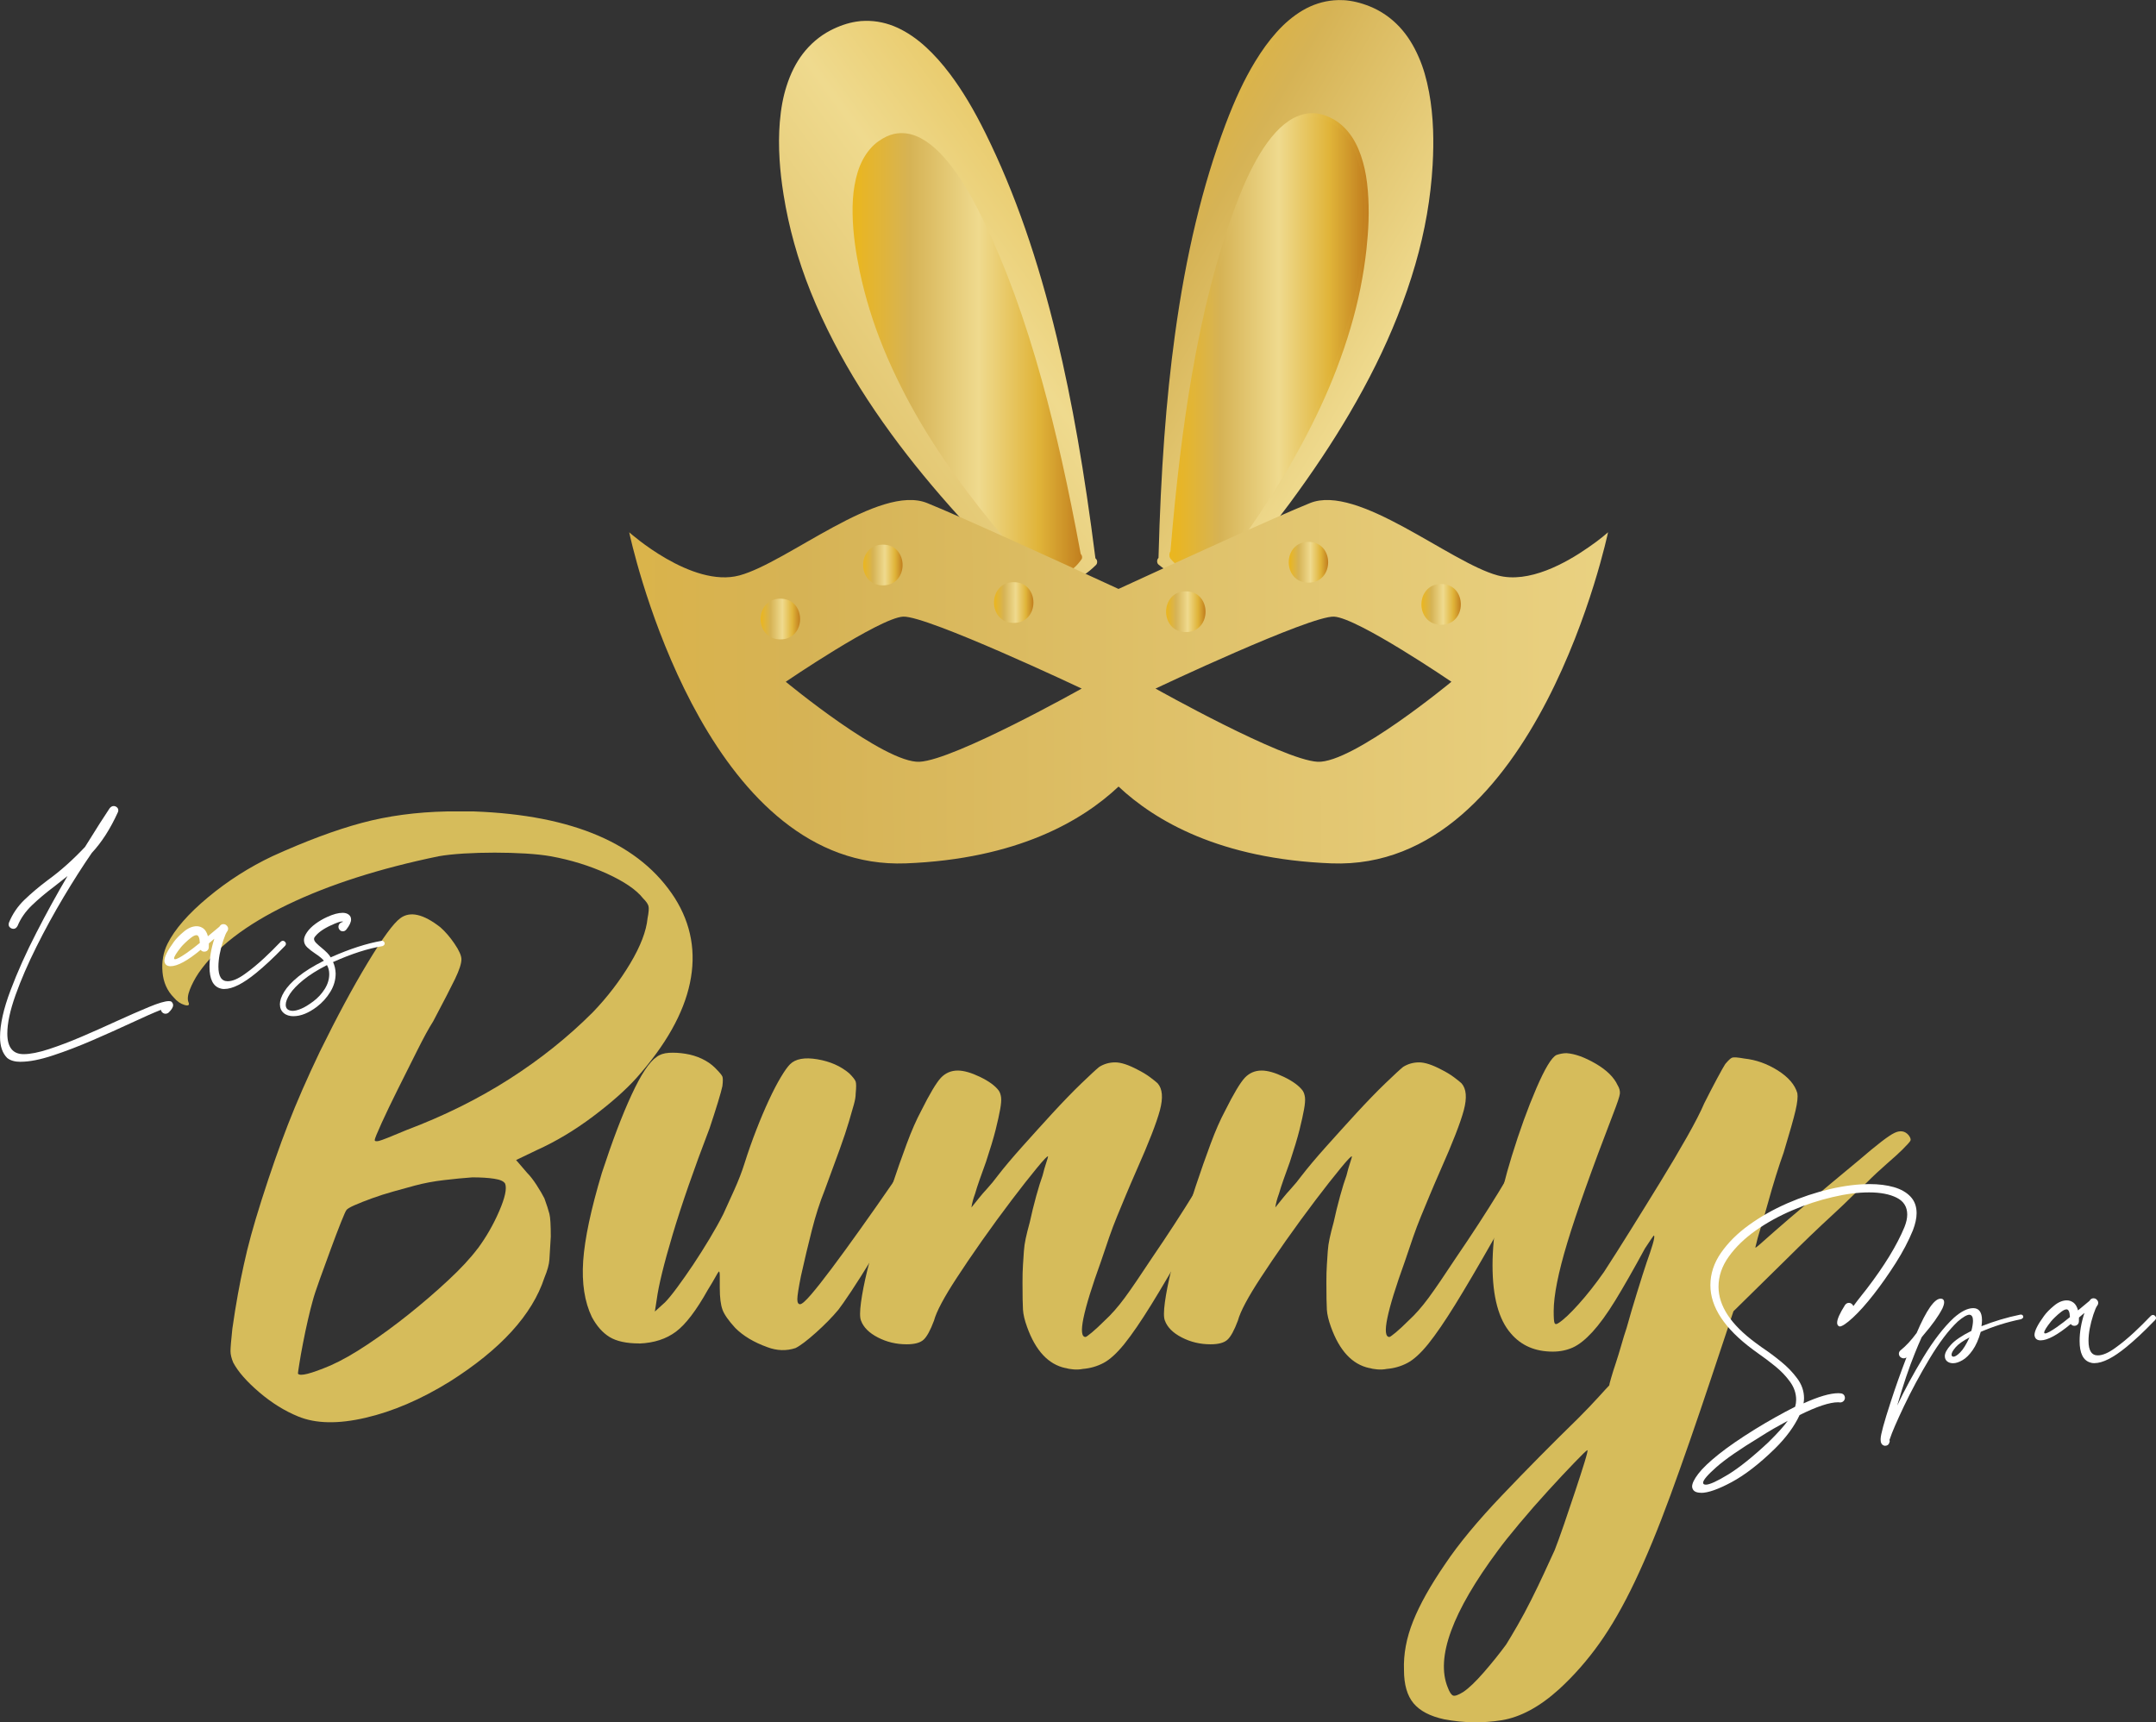
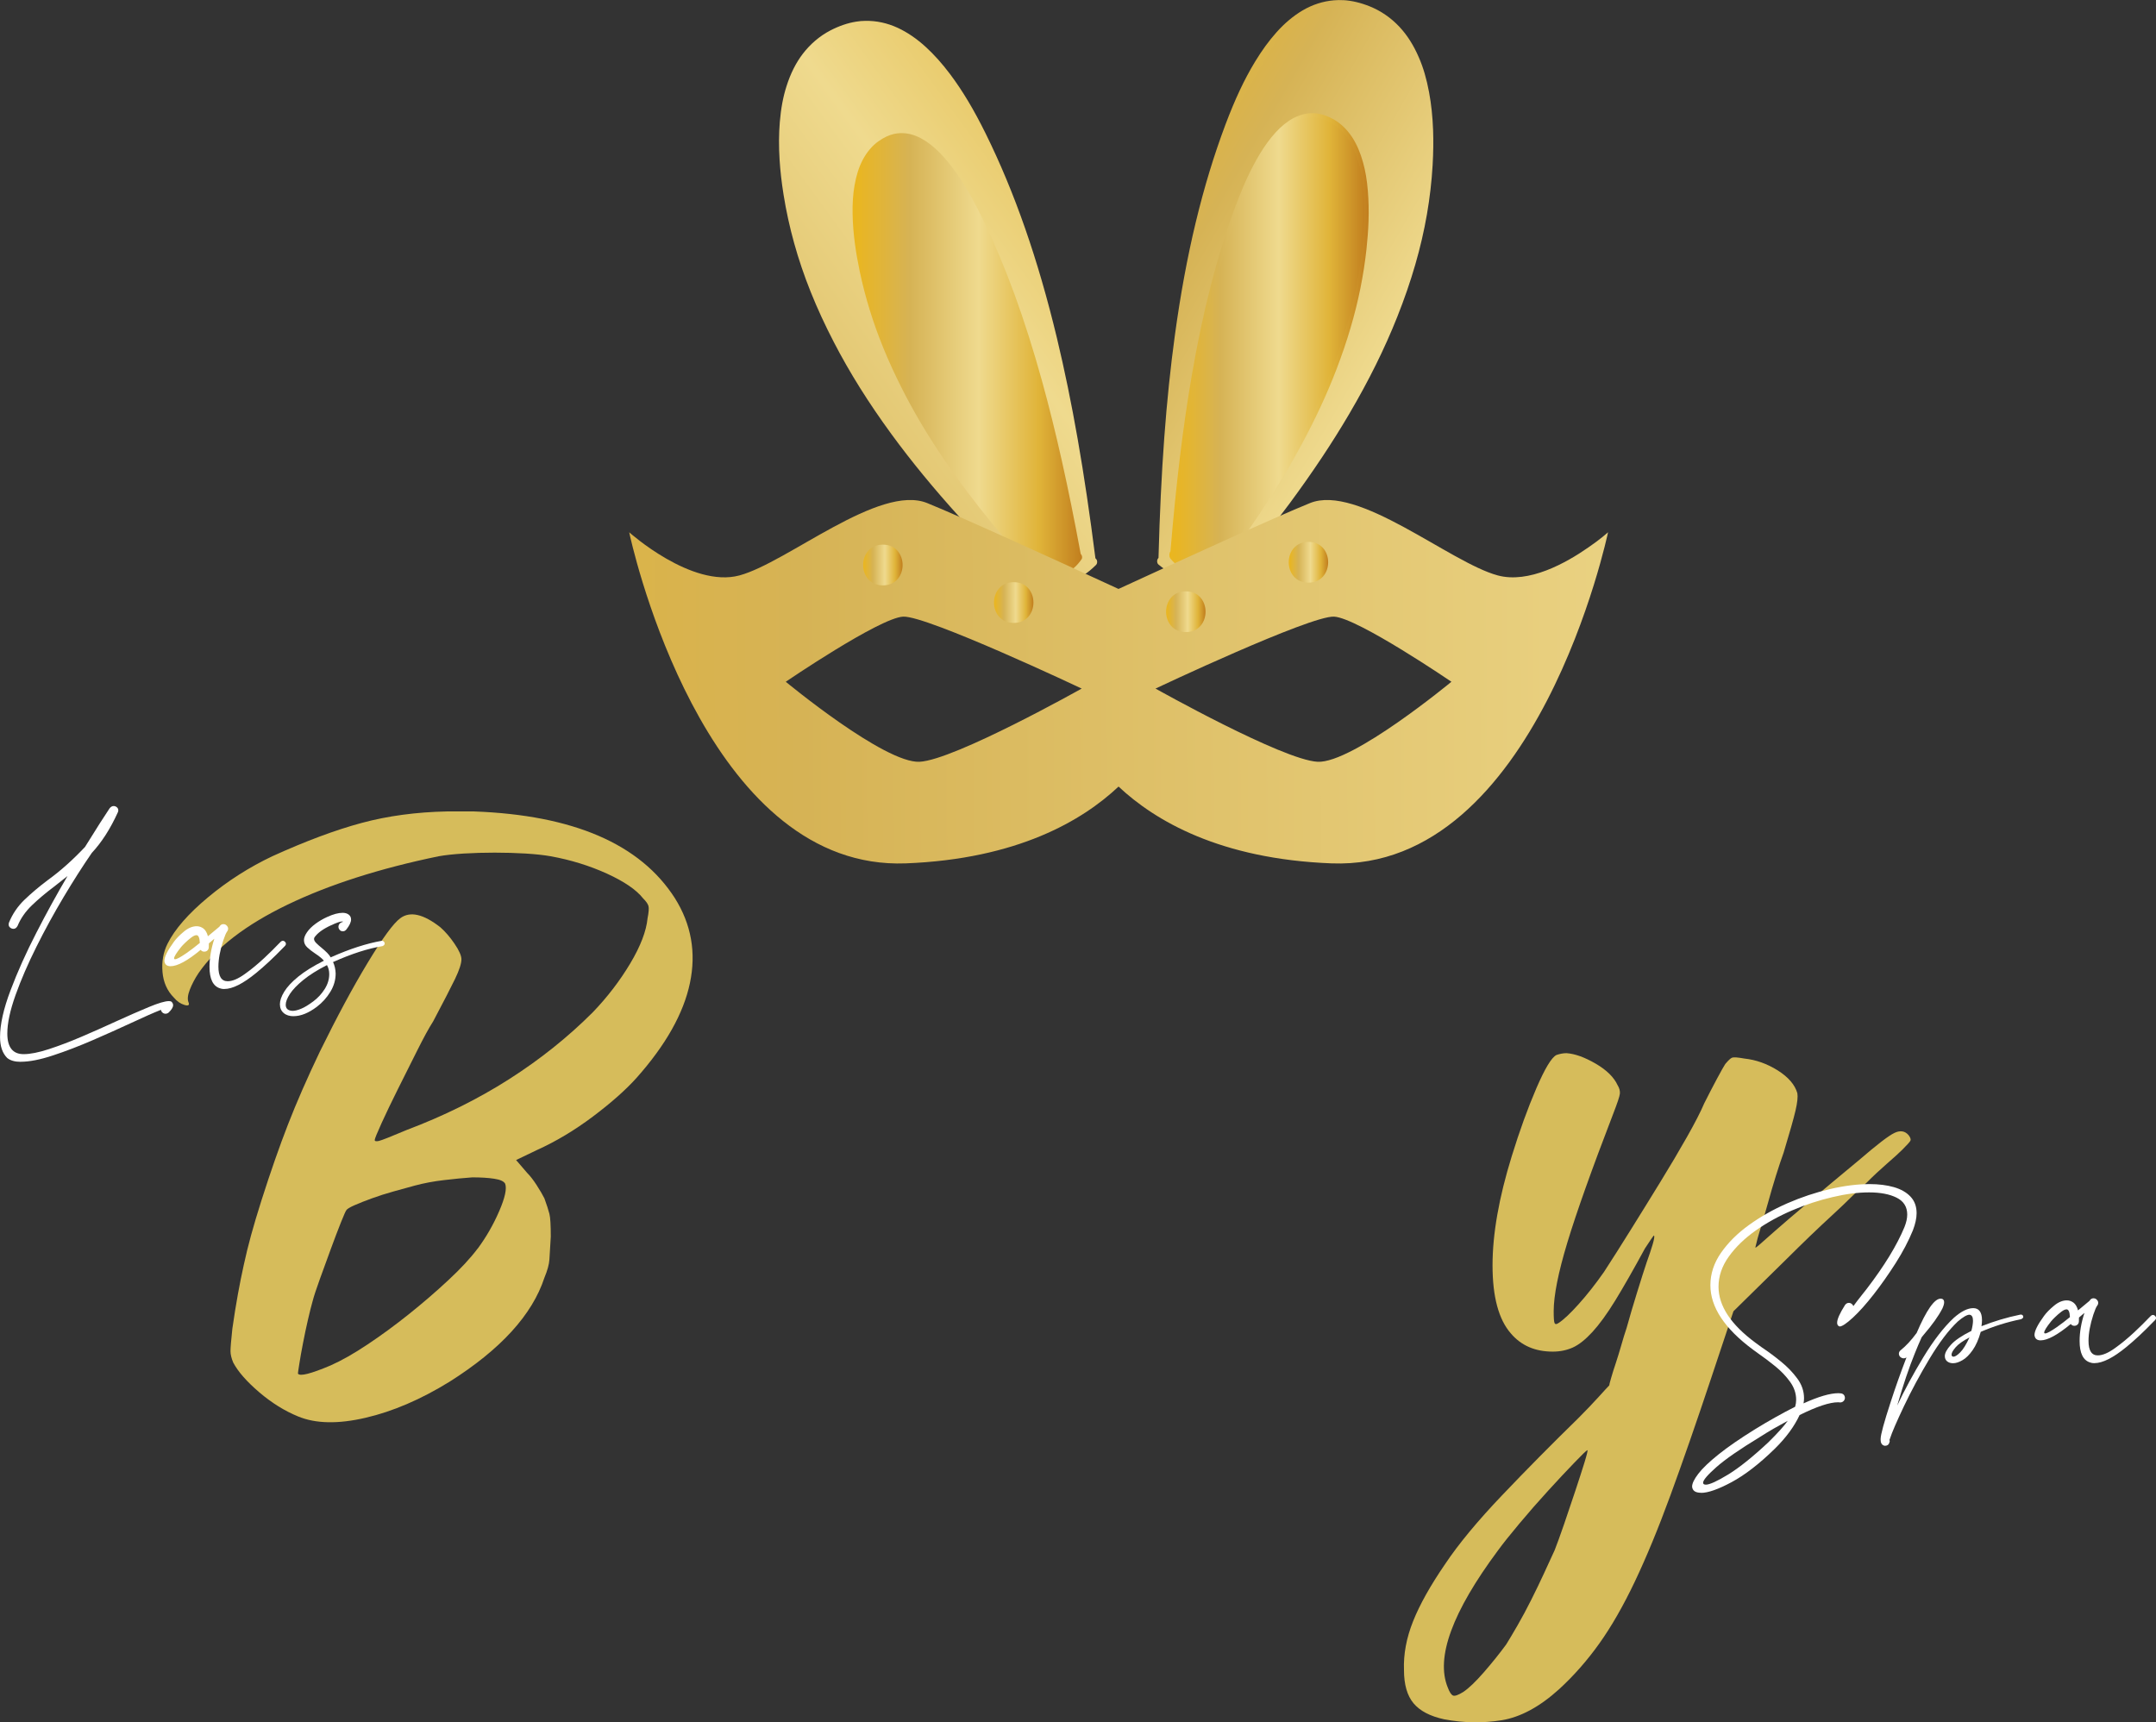
<svg xmlns="http://www.w3.org/2000/svg" xmlns:xlink="http://www.w3.org/1999/xlink" id="Capa_2" data-name="Capa 2" viewBox="0 0 503.52 402.29">
  <rect x="0" y="0" width="503.52" height="402.29" fill="#333333" stroke="none" />
  <defs>
    <style> .cls-1 { fill: url(#linear-gradient-2); } .cls-2 { fill: url(#linear-gradient-10); } .cls-3 { fill: #fff; } .cls-4 { fill: url(#linear-gradient-4); } .cls-5 { fill: url(#linear-gradient-3); } .cls-6 { fill: url(#linear-gradient-5); } .cls-7 { fill: url(#linear-gradient-8); } .cls-8 { fill: url(#Degradado_sin_nombre_5); stroke: url(#Degradado_sin_nombre_7); stroke-miterlimit: 10; } .cls-9 { fill: url(#linear-gradient-7); } .cls-10 { fill: url(#linear-gradient-9); } .cls-11 { fill: url(#linear-gradient-6); } .cls-12 { fill: #d6bc5b; } .cls-13 { fill: url(#linear-gradient); } </style>
    <linearGradient id="linear-gradient" x1="111.59" y1="152.01" x2="322.53" y2="-1.4" gradientUnits="userSpaceOnUse">
      <stop offset="0" stop-color="#ebb61d" />
      <stop offset=".25" stop-color="#d6b355" />
      <stop offset=".55" stop-color="#efda8e" />
      <stop offset=".81" stop-color="#e0b439" />
      <stop offset="1" stop-color="#c17e1e" />
    </linearGradient>
    <linearGradient id="linear-gradient-2" x1="199.12" y1="83.59" x2="252.73" y2="83.59" xlink:href="#linear-gradient" />
    <linearGradient id="linear-gradient-3" x1="241.5" y1="35.51" x2="390.12" y2="121.81" xlink:href="#linear-gradient" />
    <linearGradient id="Degradado_sin_nombre_5" data-name="Degradado sin nombre 5" x1="273.59" y1="80.86" x2="319.16" y2="80.86" gradientUnits="userSpaceOnUse">
      <stop offset="0" stop-color="#ebb61d" />
      <stop offset=".25" stop-color="#d6b355" />
      <stop offset=".55" stop-color="#efda8e" />
      <stop offset=".81" stop-color="#e0b439" />
      <stop offset="1" stop-color="#c17e1e" />
    </linearGradient>
    <linearGradient id="Degradado_sin_nombre_7" data-name="Degradado sin nombre 7" x1="273.09" y1="80.86" x2="319.66" y2="80.86" gradientUnits="userSpaceOnUse">
      <stop offset="0" stop-color="#ebb61d" />
      <stop offset=".25" stop-color="#d6b355" />
      <stop offset=".55" stop-color="#efda8e" />
      <stop offset=".81" stop-color="#e0b439" />
      <stop offset="1" stop-color="#c17e1e" />
    </linearGradient>
    <linearGradient id="linear-gradient-4" x1="-15.81" y1="160.89" x2="794.41" y2="156.1" xlink:href="#linear-gradient" />
    <linearGradient id="linear-gradient-5" x1="177.65" y1="144.59" x2="186.85" y2="144.59" xlink:href="#linear-gradient" />
    <linearGradient id="linear-gradient-6" x1="201.59" y1="131.97" x2="210.79" y2="131.97" xlink:href="#linear-gradient" />
    <linearGradient id="linear-gradient-7" x1="232.16" y1="140.74" x2="241.35" y2="140.74" xlink:href="#linear-gradient" />
    <linearGradient id="linear-gradient-8" x1="272.34" y1="142.88" x2="281.54" y2="142.88" xlink:href="#linear-gradient" />
    <linearGradient id="linear-gradient-9" x1="300.98" y1="131.33" x2="310.18" y2="131.33" xlink:href="#linear-gradient" />
    <linearGradient id="linear-gradient-10" x1="331.98" y1="141.17" x2="341.17" y2="141.17" xlink:href="#linear-gradient" />
  </defs>
  <g id="Capa_1-2" data-name="Capa 1">
    <g>
      <path class="cls-12" d="M44.02,234.08c.29.71-.03.92-.96.64s-1.74-.85-2.45-1.71c-1.56-1.56-2.45-3.55-2.66-5.97-.21-2.41.18-4.61,1.17-6.6,1.7-3.41,4.87-7.03,9.48-10.87,4.62-3.84,9.63-7.03,15.03-9.59,7.81-3.55,14.77-6.14,20.88-7.78s12.71-2.52,19.82-2.67h6.4c23.15.85,38.79,7.6,46.88,20.25,3.84,6.11,5.01,12.72,3.52,19.82-1.49,7.11-5.65,14.49-12.47,22.16-2.56,2.85-5.97,5.86-10.23,9.06s-8.6,5.79-13,7.78l-4.9,2.35,2.56,2.98c.71.71,1.46,1.67,2.24,2.88.78,1.21,1.38,2.24,1.81,3.09.56,1.56.96,2.77,1.17,3.62.22.85.32,2.63.32,5.33-.14,2.42-.25,4.19-.32,5.33s-.46,2.56-1.17,4.26c-2.84,8.67-10.23,16.76-22.17,24.3-6.68,4.12-13.21,6.93-19.6,8.41-6.39,1.49-11.65,1.39-15.77-.32-3.13-1.28-6.15-3.16-9.06-5.64-2.91-2.49-4.94-4.8-6.07-6.93-.42-1-.64-1.89-.64-2.67s.14-2.52.43-5.22c.43-2.98.85-5.65,1.28-7.99.43-2.35.88-4.65,1.39-6.93.49-2.27,1.06-4.59,1.7-6.93s1.46-5.08,2.45-8.21c2.13-6.67,4.19-12.57,6.18-17.68,1.99-5.12,4.47-10.8,7.46-17.05,3.98-8.1,7.7-15.02,11.19-20.78,3.48-5.75,6-9.19,7.57-10.33,2.27-1.7,5.4-1,9.38,2.13,1.13,1,2.24,2.27,3.3,3.84,1.06,1.56,1.6,2.77,1.6,3.62,0,1-.5,2.53-1.49,4.59-1,2.06-2.7,5.36-5.11,9.91-1,1.56-2.24,3.84-3.73,6.82s-2.98,5.97-4.48,8.95c-1.49,2.99-2.77,5.65-3.84,8-1.06,2.34-1.6,3.66-1.6,3.94s.32.36.96.22,2.81-1,6.5-2.56c8.67-3.27,16.62-7.21,23.87-11.83,7.24-4.62,13.78-9.83,19.6-15.66,3.41-3.55,6.32-7.35,8.74-11.4s3.76-7.57,4.05-10.55c.28-1.42.35-2.38.21-2.88-.14-.5-.57-1.1-1.28-1.81-1.56-1.98-4.37-3.9-8.42-5.75-4.05-1.84-8.42-3.2-13.11-4.05-1.56-.28-3.52-.49-5.86-.64-2.34-.14-4.76-.21-7.24-.21s-4.9.07-7.25.21c-2.35.15-4.3.36-5.86.64-13.78,2.85-25.54,6.61-35.27,11.3-9.73,4.69-16.66,10.01-20.78,15.98-.85,1.28-1.53,2.56-2.03,3.84s-.61,2.27-.32,2.99ZM111.58,291.62c1.99-2.7,3.66-5.61,5.01-8.74,1.35-3.12,1.81-5.26,1.39-6.39-.29-.56-1.14-.96-2.56-1.17-1.42-.22-3.13-.32-5.11-.32-1.99.14-4.19.35-6.61.64-2.42.28-4.69.71-6.82,1.28-1.56.42-3.23.88-5.01,1.38-1.78.5-3.45,1.03-5.01,1.6-1.56.57-2.91,1.1-4.05,1.6-1.14.5-1.78.89-1.92,1.17-.14.14-.57,1.1-1.28,2.88-.71,1.78-1.49,3.84-2.35,6.18-.85,2.35-1.71,4.69-2.56,7.03-.85,2.35-1.42,4.09-1.71,5.23-.29,1-.64,2.42-1.07,4.26-.42,1.85-.82,3.69-1.17,5.55-.36,1.84-.64,3.44-.85,4.79-.22,1.35-.32,2.1-.32,2.24.42.71,2.98.07,7.67-1.92,2.56-1.14,5.43-2.77,8.63-4.91,3.2-2.13,6.39-4.47,9.59-7.03,3.2-2.56,6.25-5.18,9.16-7.89,2.91-2.7,5.22-5.18,6.93-7.46Z" />
-       <path class="cls-12" d="M149.3,313.79c-2.98,0-5.29-.5-6.92-1.49s-3.02-2.56-4.16-4.69c-1.7-3.55-2.37-7.92-2.02-13.1.36-5.19,1.81-12.04,4.37-20.57,2.42-7.38,4.72-13.46,6.93-18.22,2.2-4.76,4.16-7.71,5.86-8.85.71-.56,1.67-.88,2.88-.96,1.2-.07,2.48,0,3.84.22,1.35.21,2.63.6,3.84,1.17,1.21.57,2.24,1.28,3.09,2.13.99,1,1.56,1.67,1.7,2.02.14.36.14,1.11,0,2.24-.14.71-.5,1.99-1.06,3.84-.57,1.85-1.21,3.84-1.92,5.97-3.7,9.66-6.57,17.94-8.63,24.83-2.06,6.9-3.3,11.97-3.73,15.24l-.43,2.77,2.35-2.13c.71-.71,1.67-1.88,2.88-3.52,1.2-1.63,2.45-3.4,3.73-5.32,1.28-1.92,2.56-3.95,3.84-6.08,1.28-2.13,2.34-4.04,3.2-5.75.71-1.56,1.56-3.44,2.56-5.64.99-2.21,1.77-4.23,2.35-6.08.85-2.69,1.77-5.32,2.77-7.88.99-2.56,1.99-4.91,2.98-7.04.99-2.13,1.92-3.9,2.77-5.32.85-1.42,1.56-2.42,2.13-2.99,1.28-1.28,3.41-1.67,6.39-1.17s5.47,1.6,7.46,3.3c.85.85,1.35,1.49,1.49,1.92s.14,1.35,0,2.77c0,.71-.14,1.56-.42,2.56-.29,1-.68,2.34-1.17,4.05-.5,1.7-1.21,3.84-2.13,6.39-.93,2.56-2.1,5.75-3.52,9.59-1.14,2.84-2.13,5.93-2.98,9.27s-1.71,6.93-2.56,10.76c-.57,2.85-.85,4.65-.85,5.43s.22,1.17.64,1.17,1.28-.75,2.56-2.24c1.28-1.49,2.88-3.52,4.79-6.07s4.12-5.57,6.6-9.06c2.49-3.48,5.15-7.28,7.99-11.4,4.83-7.38,7.53-11.08,8.1-11.08s1.24.25,2.03.75c.78.5,1.17.88,1.17,1.17,0,.15-.53,1.14-1.6,2.99s-2.42,4.08-4.05,6.71c-1.64,2.63-3.41,5.51-5.33,8.63-1.92,3.13-3.77,6.15-5.54,9.06-1.78,2.91-3.38,5.43-4.79,7.56-1.42,2.13-2.42,3.55-2.98,4.27-1.42,1.7-3.16,3.48-5.22,5.33-2.06,1.84-3.66,3.06-4.79,3.62-2.13.71-4.34.64-6.61-.22-3.13-1.13-5.61-2.62-7.46-4.47-1.56-1.7-2.56-3.12-2.98-4.26-.42-1.14-.64-2.84-.64-5.11v-2.77c0-.71-.07-1.06-.21-1.06-.14.14-.43.6-.85,1.38-.43.78-1,1.74-1.71,2.88-2.7,4.83-5.19,8.1-7.46,9.8-2.27,1.7-5.11,2.63-8.53,2.77Z" />
-       <path class="cls-12" d="M248.82,319.54c-3.98-.85-6.96-4.05-8.95-9.59-.57-1.57-.89-2.91-.96-4.05-.07-1.14-.11-3.27-.11-6.39,0-1.56.03-2.91.11-4.05.07-1.14.14-2.2.21-3.2.07-1,.21-1.99.43-2.99.21-.99.53-2.27.96-3.84.43-1.98.92-4.01,1.49-6.07.57-2.06,1.07-3.66,1.49-4.79.28-1.14.56-2.13.85-2.98.28-.85.43-1.35.43-1.49-.14-.14-1.03.78-2.66,2.77-1.64,1.99-3.59,4.47-5.86,7.46-2.27,2.99-4.58,6.15-6.93,9.48-2.34,3.34-4.3,6.22-5.86,8.63-2.98,4.55-4.76,7.89-5.33,10.02-.85,2.27-1.67,3.77-2.45,4.47-.78.71-2.1,1.06-3.94,1.06-2.42,0-4.65-.53-6.72-1.6-2.06-1.06-3.37-2.38-3.94-3.94-.29-.71-.29-2.13,0-4.27.29-2.13.78-4.65,1.49-7.56.71-2.91,1.56-6.08,2.56-9.48,1-3.41,2.06-6.82,3.2-10.23,1.14-3.41,2.27-6.65,3.41-9.7,1.13-3.06,2.27-5.65,3.41-7.78,1.99-3.98,3.52-6.53,4.58-7.68,1.07-1.13,2.38-1.7,3.94-1.7,1.42,0,3.16.5,5.22,1.49,2.06,1,3.52,2.06,4.37,3.2.28.42.46.96.54,1.6.07.64,0,1.56-.22,2.77-.21,1.2-.57,2.8-1.06,4.79-.5,1.98-1.25,4.47-2.24,7.46-.57,1.57-1.06,2.95-1.49,4.16-.43,1.21-.78,2.31-1.07,3.31-.42,1.14-.71,2.2-.85,3.2.56-.71,1.13-1.42,1.71-2.13.56-.71,1.24-1.49,2.02-2.34.78-.85,1.6-1.85,2.45-2.99,1.42-1.84,3.3-4.08,5.65-6.71,2.35-2.62,4.72-5.26,7.14-7.89,2.42-2.62,4.65-4.94,6.72-6.93,2.06-1.98,3.44-3.26,4.16-3.84,1.13-.71,2.38-1.06,3.73-1.06s3.09.57,5.22,1.7c1.14.57,2.13,1.17,2.98,1.81s1.42,1.1,1.71,1.38c1.13,1.28,1.31,3.38.53,6.29-.78,2.91-2.59,7.57-5.43,13.96-1,2.27-1.85,4.27-2.56,5.97-.71,1.7-1.39,3.34-2.03,4.9-.64,1.57-1.25,3.17-1.81,4.79-.57,1.64-1.21,3.52-1.92,5.65-4.26,11.8-5.47,17.69-3.62,17.69.14,0,.64-.36,1.49-1.06.85-.71,1.85-1.64,2.98-2.77,1.56-1.42,3.12-3.2,4.69-5.33s3.69-5.26,6.4-9.37c3.69-5.4,6.99-10.48,9.91-15.24,2.91-4.76,4.72-8,5.43-9.7.71-1.28,1.49-1.98,2.35-2.13.85-.13,1.49.36,1.92,1.49.14.29.11.71-.1,1.28-.22.57-.68,1.57-1.39,2.98-.71,1.43-1.81,3.49-3.3,6.18s-3.52,6.33-6.07,10.87c-3.55,6.25-6.54,11.34-8.95,15.24-2.42,3.91-4.51,6.96-6.28,9.17-1.78,2.2-3.41,3.69-4.9,4.47s-3.09,1.24-4.79,1.38c-.71.14-1.46.18-2.24.11-.78-.07-1.39-.18-1.81-.32Z" />
-       <path class="cls-12" d="M319.79,319.54c-3.98-.85-6.96-4.05-8.95-9.59-.57-1.57-.89-2.91-.96-4.05-.07-1.14-.11-3.27-.11-6.39,0-1.56.03-2.91.11-4.05.07-1.14.14-2.2.21-3.2.07-1,.21-1.99.43-2.99.21-.99.53-2.27.96-3.84.43-1.98.92-4.01,1.49-6.07.57-2.06,1.07-3.66,1.49-4.79.28-1.14.56-2.13.85-2.98.28-.85.43-1.35.43-1.49-.14-.14-1.03.78-2.66,2.77-1.64,1.99-3.59,4.47-5.86,7.46-2.27,2.99-4.58,6.15-6.93,9.48-2.34,3.34-4.3,6.22-5.86,8.63-2.98,4.55-4.76,7.89-5.33,10.02-.85,2.27-1.67,3.77-2.45,4.47-.78.71-2.1,1.06-3.94,1.06-2.42,0-4.65-.53-6.72-1.6-2.06-1.06-3.37-2.38-3.94-3.94-.29-.71-.29-2.13,0-4.27.29-2.13.78-4.65,1.49-7.56.71-2.91,1.56-6.08,2.56-9.48,1-3.41,2.06-6.82,3.2-10.23,1.14-3.41,2.27-6.65,3.41-9.7,1.13-3.06,2.27-5.65,3.41-7.78,1.99-3.98,3.52-6.53,4.58-7.68,1.07-1.13,2.38-1.7,3.94-1.7,1.42,0,3.16.5,5.22,1.49,2.06,1,3.52,2.06,4.37,3.2.28.42.46.96.54,1.6.07.64,0,1.56-.22,2.77-.21,1.2-.57,2.8-1.06,4.79-.5,1.98-1.25,4.47-2.24,7.46-.57,1.57-1.06,2.95-1.49,4.16-.43,1.21-.78,2.31-1.07,3.31-.42,1.14-.71,2.2-.85,3.2.56-.71,1.13-1.42,1.71-2.13.56-.71,1.24-1.49,2.02-2.34.78-.85,1.6-1.85,2.45-2.99,1.42-1.84,3.3-4.08,5.65-6.71,2.35-2.62,4.72-5.26,7.14-7.89,2.42-2.62,4.65-4.94,6.72-6.93,2.06-1.98,3.44-3.26,4.16-3.84,1.13-.71,2.38-1.06,3.73-1.06s3.09.57,5.22,1.7c1.14.57,2.13,1.17,2.98,1.81s1.42,1.1,1.71,1.38c1.13,1.28,1.31,3.38.53,6.29-.78,2.91-2.59,7.57-5.43,13.96-1,2.27-1.85,4.27-2.56,5.97-.71,1.7-1.39,3.34-2.03,4.9-.64,1.57-1.25,3.17-1.81,4.79-.57,1.64-1.21,3.52-1.92,5.65-4.26,11.8-5.47,17.69-3.62,17.69.14,0,.64-.36,1.49-1.06.85-.71,1.85-1.64,2.98-2.77,1.56-1.42,3.12-3.2,4.69-5.33s3.69-5.26,6.4-9.37c3.69-5.4,6.99-10.48,9.91-15.24,2.91-4.76,4.72-8,5.43-9.7.71-1.28,1.49-1.98,2.35-2.13.85-.13,1.49.36,1.92,1.49.14.29.11.71-.1,1.28-.22.57-.68,1.57-1.39,2.98-.71,1.43-1.81,3.49-3.3,6.18s-3.52,6.33-6.07,10.87c-3.55,6.25-6.54,11.34-8.95,15.24-2.42,3.91-4.51,6.96-6.28,9.17-1.78,2.2-3.41,3.69-4.9,4.47s-3.09,1.24-4.79,1.38c-.71.14-1.46.18-2.24.11-.78-.07-1.39-.18-1.81-.32Z" />
      <path class="cls-12" d="M404.82,306.32l-5.11,15.34c-3.55,10.66-6.75,19.85-9.59,27.6-2.84,7.75-5.61,14.46-8.31,20.14-2.7,5.68-5.47,10.51-8.31,14.49s-5.97,7.53-9.38,10.66c-4.55,4.12-9.02,6.53-13.42,7.25-4.4.71-8.88.64-13.43-.22-3.27-.71-5.65-1.95-7.14-3.73-1.49-1.78-2.24-4.36-2.24-7.78-.14-3.69.57-7.5,2.13-11.4,1.56-3.91,4.05-8.35,7.46-13.32,3.13-4.69,7.56-10.05,13.32-16.09,5.75-6.04,11.68-12.04,17.79-18,1.84-1.85,3.44-3.52,4.79-5.01,1.35-1.49,2.16-2.38,2.45-2.66,0-.15.14-.71.43-1.71.28-1,.64-2.13,1.07-3.41.42-1.28.85-2.66,1.28-4.16.42-1.49.85-2.88,1.28-4.16.71-2.56,1.52-5.33,2.45-8.31.92-2.98,1.67-5.33,2.24-7.03.57-1.56,1.03-2.95,1.39-4.16.35-1.2.46-1.88.32-2.03,0-.13-.21.11-.64.75s-.93,1.38-1.49,2.24c-2.7,4.97-5.01,9.02-6.93,12.15-1.92,3.13-3.7,5.57-5.33,7.35-1.64,1.78-3.16,2.99-4.58,3.63-1.42.64-2.98.96-4.69.96-4.12,0-7.39-1.42-9.8-4.27-2.84-3.26-4.26-8.56-4.26-15.88s1.49-15.8,4.48-25.47c1.84-5.97,3.76-11.26,5.75-15.88,1.99-4.62,3.55-7.21,4.69-7.78.85-.29,1.63-.43,2.35-.43,1.99.14,4.26.96,6.82,2.45s4.26,3.17,5.11,5.01c.43.71.61,1.38.54,2.02-.07.64-.61,2.24-1.6,4.79-4.98,12.93-8.53,22.91-10.66,29.94-2.13,7.04-3.2,12.4-3.2,16.09,0,1.57.07,2.49.22,2.77.14.28.42.28.85,0,1.14-.71,2.7-2.16,4.69-4.37,1.99-2.2,3.97-4.72,5.97-7.57,1.85-2.84,3.94-6.14,6.29-9.91,2.35-3.76,4.65-7.49,6.92-11.19,2.27-3.69,4.33-7.17,6.18-10.44s3.2-5.89,4.05-7.89c.99-1.98,1.99-3.9,2.98-5.75.99-1.84,1.63-2.98,1.92-3.41.71-.85,1.24-1.35,1.6-1.49.35-.14,1.31-.07,2.88.21,2.7.29,5.29,1.21,7.78,2.77,2.48,1.57,4.01,3.34,4.58,5.33.14.85,0,2.2-.43,4.05-.43,1.84-1.35,5.11-2.77,9.8-.57,1.57-1.17,3.38-1.81,5.43-.64,2.07-1.25,4.13-1.81,6.18-.57,2.06-1.14,4.01-1.71,5.86-.57,1.85-1,3.41-1.28,4.69,0,.14.32-.07.96-.64.64-.56,1.84-1.63,3.62-3.2,1.77-1.56,4.26-3.69,7.46-6.39s7.28-6.11,12.25-10.23c4.12-3.55,6.85-5.65,8.21-6.29,1.35-.64,2.45-.46,3.3.54.42.56.56,1,.42,1.28s-.78,1-1.92,2.13c-.71.71-1.88,1.78-3.52,3.2-1.64,1.43-3.23,2.91-4.79,4.48-.85.71-1.95,1.74-3.3,3.08-1.35,1.35-2.88,2.81-4.58,4.37-1.71,1.57-3.48,3.23-5.33,5.01-1.85,1.78-3.62,3.52-5.33,5.22l-12.57,12.36ZM363.05,362.16c.56-1.42,1.31-3.49,2.24-6.18.92-2.71,1.81-5.33,2.66-7.89.85-2.56,1.56-4.76,2.13-6.61.56-1.85.78-2.77.64-2.77-.29.14-1.32,1.14-3.09,2.99-1.78,1.84-3.81,4.01-6.08,6.5-2.27,2.48-4.51,5.04-6.71,7.67-2.2,2.63-3.87,4.72-5.01,6.29-10.66,14.35-14.56,25.01-11.72,31.97.42,1.13.85,1.77,1.28,1.92.42.14,1.21-.15,2.34-.85,1.28-.85,2.88-2.38,4.8-4.58,1.92-2.21,3.66-4.37,5.22-6.5.71-1.14,1.6-2.63,2.66-4.47,1.07-1.85,2.13-3.84,3.2-5.97,1.07-2.13,2.06-4.19,2.98-6.18.92-1.99,1.74-3.77,2.45-5.33Z" />
    </g>
    <g>
      <path class="cls-3" d="M397.26,348.67c-1.31,0-2-.48-2.08-1.44,0-.73.48-1.73,1.45-3s2.54-2.77,4.71-4.51,5.01-3.7,8.54-5.89c3.15-1.94,6.27-3.69,9.37-5.26.15-.55.23-1.09.23-1.62,0-1.49-.47-2.89-1.42-4.2-.94-1.31-2.09-2.51-3.44-3.61-1.35-1.1-2.68-2.1-3.98-3l-1.25-.91c-6.63-4.91-9.94-9.93-9.94-15.04,0-2.67.83-5.2,2.48-7.57s3.83-4.55,6.54-6.5c2.71-1.95,5.69-3.64,8.96-5.07,3.26-1.42,6.57-2.52,9.92-3.31,3.35-.78,6.45-1.17,9.3-1.17,2.11,0,4,.24,5.65.71,1.65.48,2.95,1.22,3.89,2.22s1.42,2.28,1.42,3.87c0,1.16-.29,2.49-.87,4.01-1.01,2.47-2.35,5.02-4.02,7.65-1.68,2.63-3.39,5.07-5.14,7.31s-3.37,4.05-4.86,5.43c-1.49,1.37-2.52,2.06-3.1,2.06-.38-.13-.57-.42-.57-.87,0-.83.62-2.22,1.85-4.16.25-.33.55-.49.91-.49.2,0,.41.07.61.21.2.14.34.33.42.55.55-.76,1.21-1.61,1.97-2.57l1.13-1.43c4.13-5.39,7.08-10.21,8.84-14.47.43-1.09.64-2.05.64-2.91,0-1.81-.83-3.13-2.48-3.95-1.65-.82-3.79-1.23-6.41-1.23s-5.42.36-8.56,1.1c-3.14.73-6.26,1.75-9.37,3.08-3.11,1.32-5.97,2.9-8.56,4.72-2.59,1.83-4.69,3.86-6.29,6.09-1.6,2.23-2.4,4.58-2.4,7.05,0,4.46,2.87,8.82,8.62,13.07l1.55,1.13c1.44.96,2.9,2.04,4.39,3.26,1.49,1.2,2.76,2.52,3.82,3.95,1.06,1.42,1.59,2.97,1.59,4.63,0,.4-.04.8-.12,1.2,3.48-1.58,6.2-2.38,8.16-2.38l.53.04c.3.03.54.14.72.34.17.2.26.45.26.76-.03.3-.14.54-.36.74-.22.19-.46.28-.74.28l-.49-.04c-1.99,0-4.99,1-8.99,2.98-1.26,2.7-3.19,5.31-5.78,7.86-3.63,3.55-7,6.15-10.11,7.82s-5.49,2.5-7.12,2.5ZM398.36,346.78c.91,0,2.66-.8,5.27-2.39,2.61-1.61,5.74-4.12,9.39-7.54,2.17-2.14,3.66-3.8,4.5-4.99-1.01.54-2.1,1.14-3.27,1.81-1.17.68-2.25,1.34-3.23,1.97-4.69,2.85-8.07,5.19-10.15,7.02-2.08,1.84-3.12,3.06-3.12,3.66,0,.3.2.45.61.45Z" />
      <path class="cls-3" d="M440.3,337.71l-.34-.07c-.51-.2-.75-.63-.75-1.29v-.26c0-.96.79-3.87,2.38-8.73,1.06-3.27,2.28-6.71,3.66-10.31-.2.15-.41.22-.64.22-.33,0-.63-.14-.91-.42-.15-.2-.23-.42-.23-.64,0-.33.14-.61.41-.83,1.26-1.01,2.51-2.36,3.74-4.04,2.29-5.34,4.16-8.01,5.59-8.01.55,0,.83.29.83.87,0,.36-.14.83-.41,1.43-.91,1.77-2.37,3.82-4.39,6.16l-.45.56c-.53,1.16-1.06,2.41-1.59,3.74-1.33,3.26-2.71,7.32-4.12,12.21,1.71-3.63,3.75-7.4,6.12-11.31,2.37-3.9,4.73-6.96,7.1-9.18,1.71-1.51,3.23-2.27,4.54-2.27s2.04.94,2.04,2.79c0,.43-.04.91-.12,1.43,2.92-1.15,5.91-2.05,8.96-2.68l.23-.04c.17,0,.31.05.42.16.1.1.15.22.15.38,0,.22-.19.42-.56.56-3.23.65-6.35,1.64-9.37,2.94-.5,1.77-1.13,3.19-1.89,4.27s-1.54,1.87-2.36,2.34c-.82.48-1.55.72-2.21.72-.58,0-1.05-.16-1.4-.45-.35-.3-.53-.71-.53-1.21,0-.71.46-1.58,1.4-2.62.93-1.05,2.53-2.14,4.8-3.27.25-.96.38-1.75.38-2.38,0-.88-.28-1.35-.83-1.4-.58,0-1.49.53-2.72,1.58-2.12,1.99-4.31,4.89-6.6,8.69-2.28,3.81-4.27,7.51-5.99,11.13-1.71,3.62-2.8,6.13-3.25,7.54-.02.04-.04.1-.06.17-.01.06-.03.1-.06.13l.07.3c-.13.71-.48,1.06-1.06,1.06ZM456.21,316.89c.38,0,.91-.34,1.59-1.02.68-.68,1.4-1.84,2.16-3.48-1.51.78-2.59,1.55-3.23,2.29s-.96,1.32-.96,1.72c0,.3.15.47.45.49Z" />
      <path class="cls-3" d="M489.12,318.4c-.35,0-.68-.05-.98-.16-1.64-.51-2.46-2.18-2.46-5.02,0-2.07.38-4.26,1.13-6.57l-1.28,1.09c0,.3,0,.6-.02.91-.01.3-.12.55-.32.74-.2.19-.45.28-.75.28-.33,0-.61-.13-.83-.42-3.07,2.55-5.42,3.82-7.03,3.82-.88,0-1.36-.42-1.44-1.25,0-.93.74-2.42,2.23-4.46.55-.76,1.33-1.55,2.33-2.38.99-.83,2-1.25,3-1.25.55,0,1.07.18,1.55.53.48.36.83.96,1.06,1.81l2.68-2.23c.23-.4.54-.6.95-.6.23,0,.44.07.64.23.3.25.45.53.45.83,0,.23-.07.45-.23.65-.25.33-.55,1.03-.91,2.11-.75,2.32-1.13,4.36-1.13,6.12,0,2.27.72,3.4,2.16,3.4,1.11,0,2.44-.56,4.01-1.69,1.56-1.11,3.06-2.36,4.5-3.7,1.43-1.35,2.56-2.45,3.36-3.31.2-.2.38-.38.53-.53s.32-.22.49-.22.34.07.49.22c.15.15.23.32.23.49s-.07.33-.21.48c-.14.13-.28.28-.43.43-2.24,2.32-4.34,4.28-6.31,5.89-3.05,2.5-5.53,3.75-7.44,3.75ZM477.64,311.45c.4,0,1.31-.49,2.72-1.47,1.01-.71,2.03-1.49,3.06-2.34-.05-1.21-.32-1.81-.79-1.81-.33,0-.74.19-1.25.58-.51.39-.98.8-1.42,1.23-.44.42-.75.75-.93.98-1.09,1.36-1.62,2.23-1.62,2.61,0,.15.07.22.23.22Z" />
    </g>
    <g>
      <path class="cls-3" d="M4.84,248.01c-1.38,0-2.44-.3-3.17-.91-1.11-1.11-1.66-2.74-1.66-4.88,0-2.94.81-6.57,2.44-10.88,1.62-4.3,3.63-8.79,6.03-13.45,2.39-4.66,4.82-9.08,7.29-13.27-1.06.85-2.12,1.69-3.17,2.5-1.91,1.43-3.63,2.88-5.14,4.33s-2.63,3.06-3.36,4.82c-.25.45-.56.68-.94.68-.28,0-.54-.09-.78-.28-.24-.19-.36-.43-.36-.74,0-.13.03-.26.07-.42.83-2.04,2.05-3.83,3.65-5.37,1.6-1.53,3.41-3.06,5.42-4.57l.15-.11c2.85-2.07,5.69-4.61,8.54-7.63,2.77-4.46,4.6-7.33,5.48-8.62l.3-.45c.28-.33.58-.49.91-.49.28,0,.53.1.75.28s.34.43.34.74c0,.15-.04.3-.11.45-1.74,3.83-3.76,6.99-6.08,9.48-2.09,3.03-4.27,6.44-6.54,10.24s-4.4,7.69-6.39,11.68c-1.99,3.98-3.62,7.75-4.89,11.31-1.27,3.57-1.91,6.55-1.91,8.94,0,3.22,1.27,4.83,3.81,4.83,1.54,0,3.5-.39,5.9-1.17,2.39-.78,4.94-1.75,7.65-2.91,2.71-1.16,5.37-2.34,7.99-3.55,2.87-1.31,5.43-2.43,7.67-3.36s3.82-1.4,4.72-1.4c.3,0,.52.06.64.19.23.23.34.48.34.76,0,.48-.35,1.06-1.06,1.74-.23.18-.47.26-.72.26s-.48-.08-.68-.25c-.2-.16-.33-.38-.38-.66-1.56.61-3.91,1.64-7.03,3.1-2.72,1.26-5.68,2.59-8.86,3.97-3.19,1.38-6.28,2.58-9.3,3.57-3.01,1-5.53,1.49-7.58,1.49Z" />
      <path class="cls-3" d="M52.37,231.01c-.35,0-.68-.05-.98-.16-1.64-.51-2.46-2.18-2.46-5.02,0-2.07.38-4.26,1.13-6.57l-1.28,1.09c0,.3,0,.6-.02.91-.01.3-.12.55-.32.74-.2.19-.45.28-.75.28-.33,0-.61-.13-.83-.42-3.07,2.55-5.42,3.82-7.03,3.82-.88,0-1.36-.42-1.44-1.25,0-.93.74-2.42,2.23-4.46.55-.76,1.33-1.55,2.33-2.38.99-.83,2-1.25,3-1.25.55,0,1.07.18,1.55.53.48.36.83.96,1.06,1.81l2.68-2.23c.23-.4.54-.6.95-.6.23,0,.44.07.64.23.3.25.45.53.45.83,0,.23-.07.45-.23.65-.25.33-.55,1.03-.91,2.11-.75,2.32-1.13,4.36-1.13,6.12,0,2.27.72,3.4,2.16,3.4,1.11,0,2.44-.56,4.01-1.69,1.56-1.11,3.06-2.36,4.5-3.7,1.43-1.35,2.56-2.45,3.36-3.31.2-.2.38-.38.53-.53s.32-.22.49-.22.34.07.49.22c.15.15.23.32.23.49s-.07.33-.21.48c-.14.13-.28.28-.43.43-2.24,2.32-4.34,4.28-6.31,5.89-3.05,2.5-5.53,3.75-7.44,3.75ZM40.89,224.05c.4,0,1.31-.49,2.72-1.47,1.01-.71,2.03-1.49,3.06-2.34-.05-1.21-.32-1.81-.79-1.81-.33,0-.74.19-1.25.58-.51.39-.98.8-1.42,1.23-.44.42-.75.75-.93.98-1.09,1.36-1.62,2.23-1.62,2.61,0,.15.07.22.23.22Z" />
      <path class="cls-3" d="M68.59,237.36c-.98,0-1.77-.25-2.35-.76s-.87-1.18-.87-2.04.33-1.8,1-2.91c.67-1.11,1.76-2.28,3.27-3.52,1.51-1.23,3.52-2.48,6.01-3.74-.45-.53-1.15-1.09-2.08-1.7-.68-.45-1.28-.92-1.8-1.4s-.78-1.05-.78-1.7c0-.53.23-1.14.7-1.83.47-.69,1.13-1.35,1.98-1.98.86-.63,1.77-1.16,2.72-1.59,1.41-.65,2.62-.98,3.63-.98.58,0,1.05.14,1.42.42.36.28.55.65.55,1.14,0,.62-.36,1.4-1.1,2.34-.23.28-.5.42-.83.42-.23,0-.44-.07-.64-.23-.25-.25-.38-.53-.38-.83,0-.25.07-.46.21-.64s.28-.3.42-.36c.14-.07.25-.1.32-.12.08,0,.12-.03.12-.05-.05-.05-.13-.07-.23-.07-.43,0-1.3.3-2.61.91-1.84.85-3.11,1.78-3.82,2.79-.07.13-.11.25-.11.38,0,.3.17.62.53.98.35.35.76.71,1.23,1.09.46.38.9.77,1.3,1.17.3.3.58.65.83,1.06.05,0,.09,0,.11-.04.03-.02.05-.04.08-.04,4.33-1.92,8.24-3.17,11.71-3.78h.07c.3,0,.52.17.64.53v.07c0,.3-.18.51-.53.64-3.38.56-7.18,1.78-11.41,3.67l-.12.04c.38.83.58,1.72.61,2.68,0,1.51-.42,2.94-1.25,4.3-.83,1.36-1.88,2.52-3.14,3.48-1.94,1.46-3.75,2.19-5.44,2.19ZM68.32,236.11c.56,0,1.24-.17,2.04-.51.81-.33,1.74-.91,2.8-1.7,1.06-.79,1.95-1.75,2.66-2.87s1.07-2.28,1.07-3.49c0-.78-.17-1.49-.53-2.12-2.27,1.16-4.11,2.32-5.53,3.48-1.42,1.16-2.46,2.24-3.12,3.25-.65,1.01-.98,1.85-.98,2.53,0,.91.53,1.38,1.59,1.43Z" />
    </g>
    <g>
      <path class="cls-13" d="M199.93,5.06c-1.95.31-3.98,1-6.02,2.06-2.46,1.28-4.68,3.17-6.43,5.46-1.6,2.1-2.84,4.56-3.78,7.51-.8,2.48-1.32,5.24-1.58,8.42-.23,2.8-.25,5.68-.05,8.83.16,2.55.46,5.22.93,8.15.6,3.77,1.43,7.57,2.47,11.3,2.1,7.58,5.14,15.16,9.29,23.16,3.67,7.09,8.07,14.12,13.46,21.49,4.6,6.29,9.78,12.6,15.84,19.3,4.96,5.48,10.34,10.98,16.43,16.81.04.38.2.65.44.84.23.18.51.25.78.21,2.63-.44,5.2-1.2,7.65-2.26,1.2-.52,2.42-1.18,3.63-1.95,1.06-.68,2.04-1.49,3.01-2.47.2-.2.26-.55.23-.81-.03-.28-.17-.53-.4-.71-2.57-20.25-5.43-36.6-9-51.49-4.42-18.4-9.86-34-16.63-47.71-2.78-5.63-5.43-10.05-8.33-13.91-1.87-2.48-3.72-4.55-5.66-6.32-2.11-1.93-4.31-3.43-6.55-4.47-2.43-1.12-4.97-1.67-7.53-1.63-.72,0-1.46.07-2.19.19" />
      <path class="cls-1" d="M208.84,31.27c-1.21.27-2.44.85-3.67,1.72-1.46,1.03-2.74,2.55-3.71,4.39-.88,1.7-1.5,3.65-1.9,5.99-.34,1.96-.49,4.14-.44,6.66.04,2.21.22,4.5.55,6.97.27,2.02.64,4.12,1.12,6.42.62,2.95,1.4,5.94,2.3,8.88,1.83,5.95,4.24,11.88,7.4,18.15,2.78,5.53,6.02,11.02,9.92,16.77,3.31,4.89,7,9.8,11.27,15,3.5,4.25,7.25,8.52,11.48,13.04.05.28.16.51.34.66.17.14.35.2.52.16,1.63-.38,3.21-1.02,4.69-1.9.73-.44,1.46-.97,2.16-1.59.63-.55,1.2-1.21,1.74-1.99.12-.16.13-.46.09-.66-.04-.22-.16-.43-.31-.57-2.94-15.9-5.82-28.77-9.06-40.48-4.01-14.48-8.48-26.71-13.65-37.4-2.14-4.42-4.1-7.88-6.18-10.86-1.33-1.92-2.64-3.52-3.99-4.91-1.46-1.5-2.96-2.65-4.44-3.43-1.61-.86-3.25-1.26-4.87-1.19-.48.02-.94.08-1.38.18" />
      <path class="cls-5" d="M313.71.03c1.97.11,4.06.6,6.19,1.46,2.57,1.03,4.97,2.68,6.94,4.79,1.8,1.93,3.28,4.25,4.51,7.1,1.05,2.39,1.83,5.08,2.41,8.22.51,2.76.81,5.63.93,8.78.09,2.55.06,5.24-.11,8.2-.22,3.81-.67,7.68-1.33,11.49-1.34,7.75-3.61,15.59-6.94,23.97-2.95,7.42-6.63,14.85-11.26,22.73-3.95,6.72-8.48,13.51-13.84,20.78-4.4,5.94-9.2,11.95-14.68,18.36,0,.38-.13.67-.36.88-.21.2-.48.3-.75.28-2.66-.17-5.3-.67-7.84-1.49-1.25-.4-2.53-.93-3.8-1.58-1.12-.57-2.18-1.27-3.24-2.15-.21-.17-.31-.52-.3-.79,0-.28.12-.55.32-.75.54-20.4,1.76-36.96,3.84-52.13,2.57-18.75,6.43-34.82,11.81-49.12,2.21-5.87,4.4-10.54,6.91-14.67,1.61-2.65,3.25-4.89,5-6.85,1.9-2.13,3.95-3.84,6.08-5.1,2.31-1.36,4.77-2.15,7.33-2.37.72-.06,1.46-.07,2.2-.03" />
      <path class="cls-8" d="M307.44,26.99c1.23.15,2.51.6,3.82,1.35,1.56.88,2.98,2.27,4.12,4,1.04,1.6,1.85,3.49,2.48,5.77.54,1.92.9,4.07,1.1,6.59.18,2.21.23,4.49.15,6.99-.07,2.03-.23,4.16-.48,6.5-.33,2.99-.8,6.04-1.41,9.06-1.23,6.1-3.04,12.24-5.55,18.79-2.21,5.78-4.9,11.56-8.2,17.67-2.81,5.2-5.99,10.45-9.73,16.05-3.06,4.58-6.37,9.2-10.13,14.12-.02.29-.11.52-.27.69-.15.16-.33.23-.5.21-1.66-.22-3.29-.7-4.85-1.42-.77-.36-1.55-.82-2.31-1.37-.68-.49-1.32-1.08-1.93-1.81-.13-.15-.17-.44-.16-.65.02-.22.11-.45.25-.6,1.34-16.11,2.93-29.2,4.99-41.18,2.55-14.8,5.78-27.42,9.86-38.58,1.69-4.61,3.3-8.24,5.07-11.42,1.13-2.04,2.27-3.77,3.49-5.28,1.31-1.63,2.68-2.93,4.07-3.85,1.52-1.01,3.11-1.57,4.73-1.67.48-.03.95-.01,1.39.04" />
      <path class="cls-4" d="M214.78,177.93c-8.18.43-31.27-18.69-31.27-18.69,0,0,21.88-14.91,27.4-15.21,5.52-.3,41.71,16.8,41.71,16.8,0,0-29.67,16.67-37.85,17.1ZM307.71,177.93c-8.18-.43-37.85-17.1-37.85-17.1,0,0,36.19-17.1,41.71-16.8,5.52.3,27.4,15.21,27.4,15.21,0,0-23.09,19.12-31.27,18.69ZM370.94,127.87c-5.23,3.65-13.91,8.49-21.16,6.53-11.18-3.02-32.67-21.45-43.85-16.89-7.87,3.17-31.38,13.91-44.71,20.05-13.29-6.14-36.84-16.89-44.66-20.05-11.18-4.56-32.67,13.86-43.85,16.89-11.18,3.02-25.76-10.07-25.76-10.07,0,0,.1.38.24,1.1,2.21,9.5,19.62,77.91,64.34,76.23,26.05-1.01,41.26-9.98,49.7-17.94,8.49,7.96,23.65,16.93,49.75,17.94,48.02,1.82,64.57-77.34,64.57-77.34,0,0-1.78,1.63-4.61,3.55Z" />
      <g>
-         <path class="cls-6" d="M182.25,139.83c-6.13,0-6.14,9.52,0,9.52s6.14-9.52,0-9.52Z" />
        <path class="cls-11" d="M206.19,127.21c-6.13,0-6.14,9.52,0,9.52s6.14-9.52,0-9.52Z" />
        <path class="cls-9" d="M236.75,135.98c-6.13,0-6.14,9.52,0,9.52,6.13,0,6.14-9.52,0-9.52Z" />
        <path class="cls-7" d="M276.94,138.12c-6.13,0-6.14,9.52,0,9.52s6.14-9.52,0-9.52Z" />
        <path class="cls-10" d="M305.58,126.57c-6.13,0-6.14,9.52,0,9.52,6.13,0,6.14-9.52,0-9.52Z" />
-         <path class="cls-2" d="M336.57,136.41c-6.13,0-6.14,9.52,0,9.52,6.13,0,6.14-9.52,0-9.52Z" />
      </g>
    </g>
  </g>
</svg>